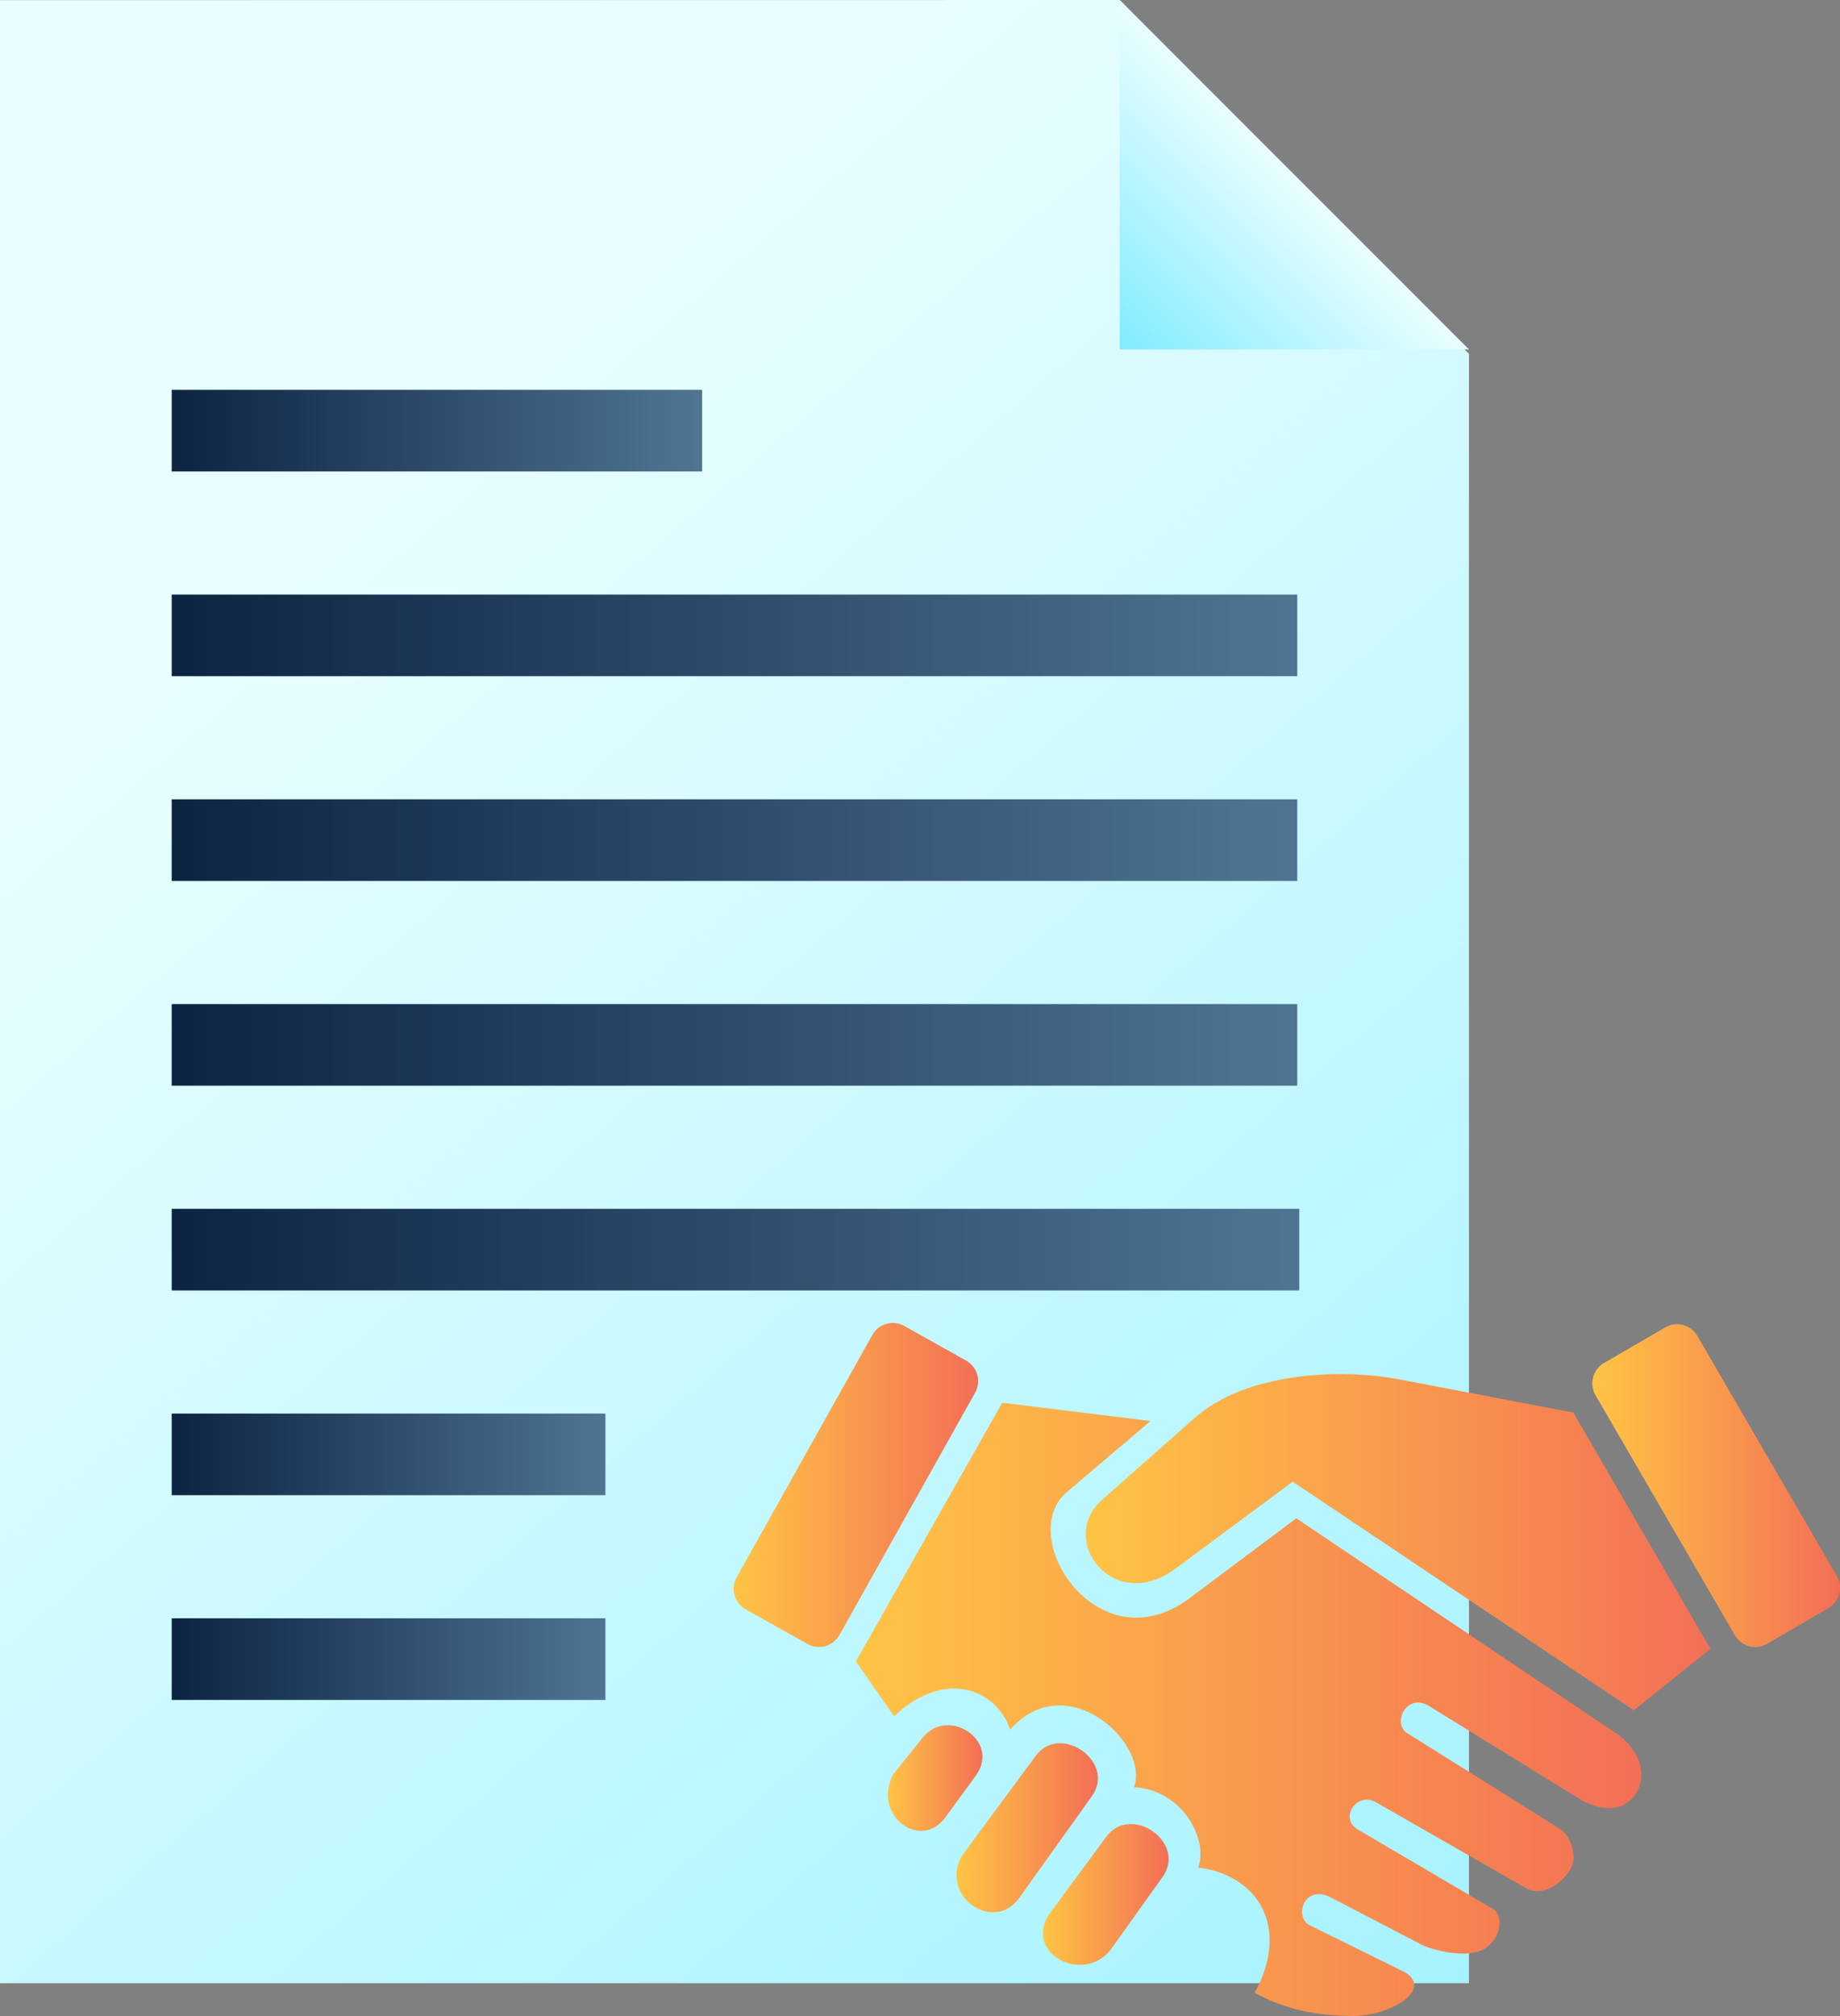
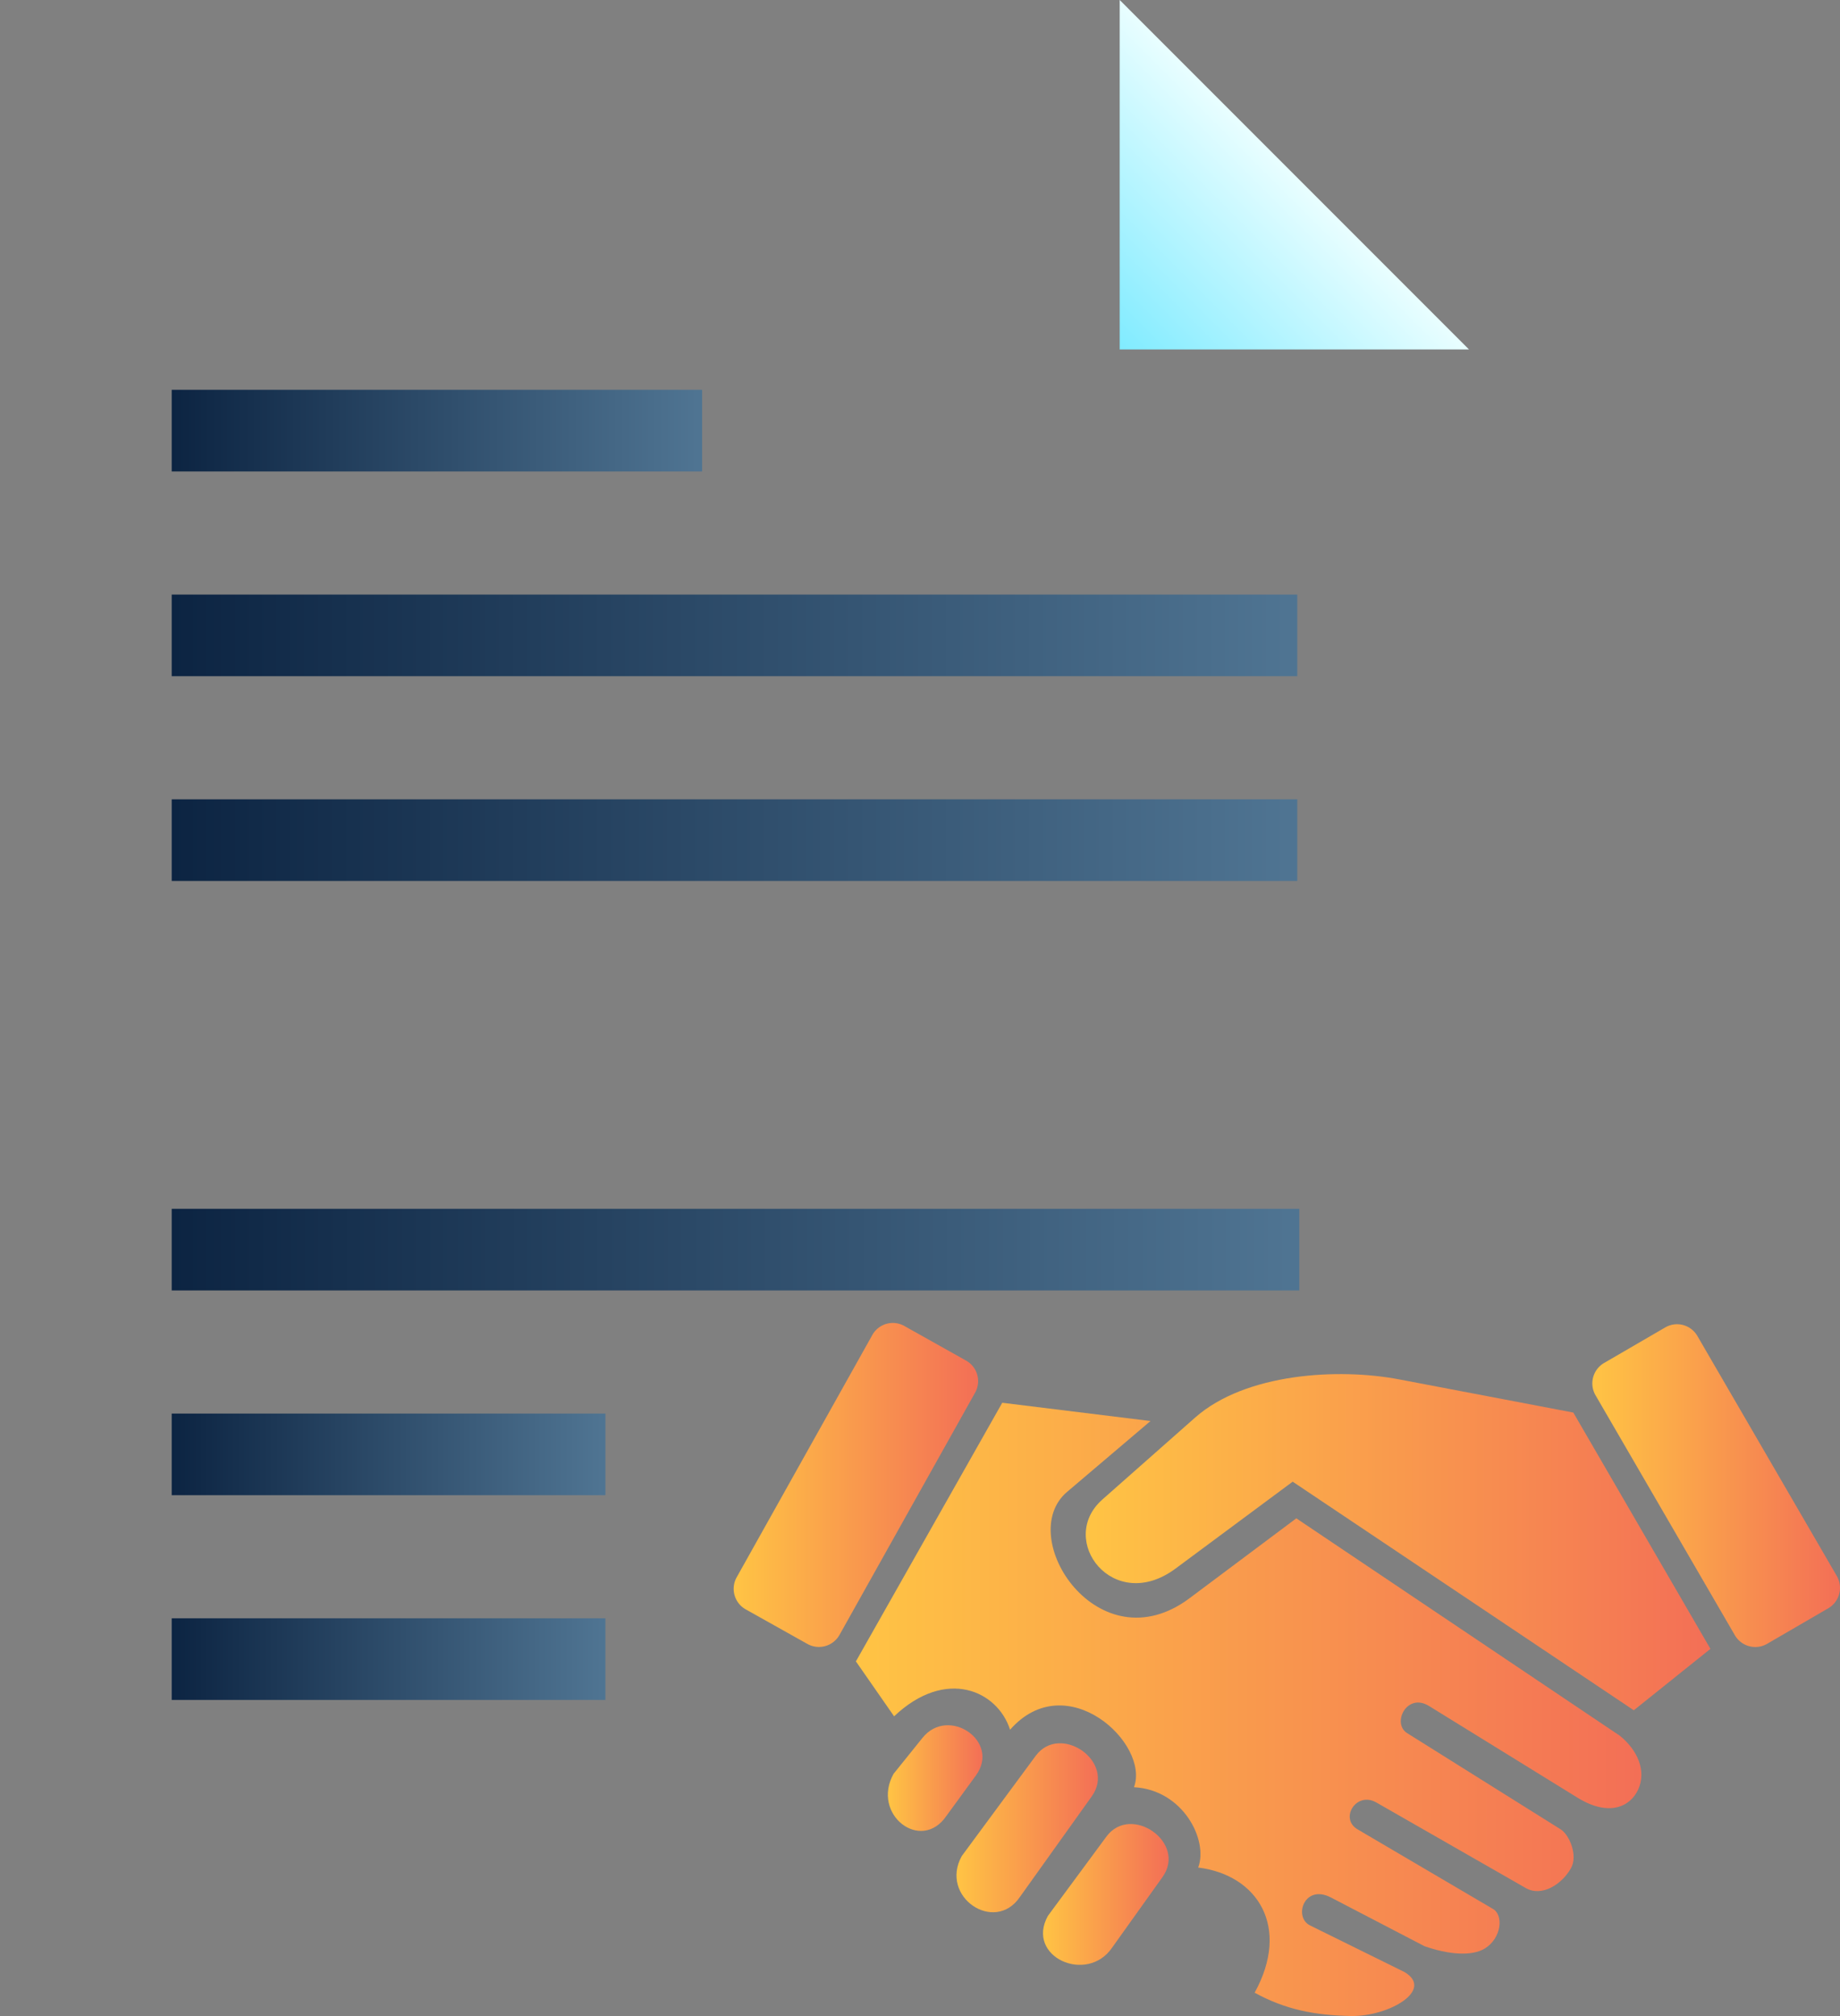
<svg xmlns="http://www.w3.org/2000/svg" xmlns:xlink="http://www.w3.org/1999/xlink" viewBox="0 0 359.535 393.763">
  <rect x="0" y="0" width="359.535" height="393.763" fill="#808080" stroke="none" />
  <defs>
    <linearGradient id="linear-gradient" x1="726.216" y1="900.19" x2="45.12" y2="114.758" gradientUnits="userSpaceOnUse">
      <stop offset=".004" stop-color="#2adeff" />
      <stop offset="1" stop-color="#e9feff" />
    </linearGradient>
    <linearGradient id="linear-gradient-2" x1="218.788" y1="68.25" x2="252.913" y2="34.125" gradientUnits="userSpaceOnUse">
      <stop offset=".004" stop-color="#80ebff" />
      <stop offset="1" stop-color="#e9feff" />
    </linearGradient>
    <linearGradient id="linear-gradient-3" x1="33.551" y1="124.102" x2="253.485" y2="124.102" gradientUnits="userSpaceOnUse">
      <stop offset="0" stop-color="#0c2442" />
      <stop offset=".991" stop-color="#4f7492" />
    </linearGradient>
    <linearGradient id="linear-gradient-4" x1="33.551" y1="164.094" x2="253.485" y2="164.094" xlink:href="#linear-gradient-3" />
    <linearGradient id="linear-gradient-5" x1="33.551" y1="204.085" x2="253.485" y2="204.085" xlink:href="#linear-gradient-3" />
    <linearGradient id="linear-gradient-6" x1="33.551" y1="244.076" x2="253.881" y2="244.076" xlink:href="#linear-gradient-3" />
    <linearGradient id="linear-gradient-7" x1="33.551" y1="284.068" x2="118.297" y2="284.068" xlink:href="#linear-gradient-3" />
    <linearGradient id="linear-gradient-8" x1="33.551" y1="324.059" x2="118.297" y2="324.059" xlink:href="#linear-gradient-3" />
    <linearGradient id="linear-gradient-9" x1="33.551" y1="84.111" x2="137.188" y2="84.111" xlink:href="#linear-gradient-3" />
    <linearGradient id="linear-gradient-10" x1="167.243" y1="333.874" x2="320.73" y2="333.874" gradientUnits="userSpaceOnUse">
      <stop offset="0" stop-color="#ffc444" />
      <stop offset=".996" stop-color="#f36f56" />
    </linearGradient>
    <linearGradient id="linear-gradient-11" x1="212.155" y1="301.217" x2="334.217" y2="301.217" xlink:href="#linear-gradient-10" />
    <linearGradient id="linear-gradient-12" x1="173.485" y1="347.295" x2="191.972" y2="347.295" xlink:href="#linear-gradient-10" />
    <linearGradient id="linear-gradient-13" x1="186.894" y1="356.997" x2="214.534" y2="356.997" xlink:href="#linear-gradient-10" />
    <linearGradient id="linear-gradient-14" x1="203.802" y1="370.017" x2="228.351" y2="370.017" xlink:href="#linear-gradient-10" />
    <linearGradient id="linear-gradient-15" x1="311.14" y1="290.17" x2="359.535" y2="290.17" xlink:href="#linear-gradient-10" />
    <linearGradient id="linear-gradient-16" x1="143.36" y1="290.04" x2="191.122" y2="290.04" xlink:href="#linear-gradient-10" />
  </defs>
  <g id="Layer_2" data-name="Layer 2">
    <g id="Icons">
-       <path fill="url(#linear-gradient)" d="M287.036 387.355H0V.031L218.789 0l68.247 69.103v318.252z" />
      <path fill="url(#linear-gradient-2)" d="M287.036 68.251h-68.247V0l68.247 68.251z" />
      <path fill="url(#linear-gradient-3)" d="M33.551 116.131h219.934v15.942H33.551z" />
      <path fill="url(#linear-gradient-4)" d="M33.551 156.121h219.934v15.946H33.551z" />
-       <path fill="url(#linear-gradient-5)" d="M33.551 196.114h219.934v15.942H33.551z" />
      <path fill="url(#linear-gradient-6)" d="M33.551 236.103h220.33v15.946H33.551z" />
      <path fill="url(#linear-gradient-7)" d="M33.551 276.096h84.746v15.942H33.551z" />
      <path fill="url(#linear-gradient-8)" d="M33.551 316.086h84.746v15.946H33.551z" />
      <path fill="url(#linear-gradient-9)" d="M33.551 76.139h103.637v15.944H33.551z" />
      <g fill-rule="evenodd">
        <path d="M195.839 273.985l28.968 3.569L208.5 291.4c-10.336 8.786 6.138 34.067 23.927 20.77l20.873-15.611 63.212 42.462c3.482 2.814 5.237 6.864 3.59 10.5-1.53 3.363-5.708 5.393-11.847 1.608l-29.027-17.917c-4.354-2.686-7.305 3.4-4.275 5.3l29.992 18.788c1.736 1.089 3.4 5.109 2.03 7.58-1.736 3.119-5.668 5.7-8.836 3.894l-29.194-16.711c-3.952-2.255-7.246 3.148-3.687 5.237l26.35 15.484c2.275 1.158 1.814 5.786-1.481 7.8-2.579 1.569-7.149 1.166-11.777-.452l-18.279-9.512c-5.227-2.726-7.375 3.834-4.09 5.453l18.466 9.11c5.884 3.52-3.128 8.708-10.424 8.58-7.09-.127-12.847-1.245-18.868-4.55 7.041-12.768.638-23.006-11.032-24.447 2.02-5.286-2.9-15.171-12.543-15.691 3.158-8.5-13.2-23.731-24.212-11.228-2.422-7.59-12.493-12.238-22.662-2.618l-7.463-10.729z" fill="url(#linear-gradient-10)" />
        <path d="M307.426 275.9l-33.989-6.472c-11.886-2.275-30.057-1.246-39.912 7.453l-18.113 15.994c-8.953 7.9 2.118 22.506 14.269 13.513l22.907-16.988 66.655 44.649 14.974-11.993z" fill="url(#linear-gradient-11)" />
        <path d="M174.6 346.464l5.668-7.041c5.031-6.257 15.318.667 10.414 7.374l-5.766 7.9c-4.923 7.218-14.729-.274-10.316-8.237z" fill="url(#linear-gradient-12)" />
        <path d="M187.925 362.527l14.454-19.584c4.776-6.462 15.789 1.158 10.954 7.914l-14.062 19.682c-4.923 7.217-15.749-.049-11.346-8.012z" fill="url(#linear-gradient-13)" />
        <path d="M204.753 374.216l11.444-15.5c4.775-6.462 15.788 1.157 10.953 7.914l-9.835 13.768c-4.913 7.218-16.965 1.785-12.562-6.178z" fill="url(#linear-gradient-14)" />
        <path d="M331.658 260.923l27.261 46.913a4.618 4.618 0 0 1-1.667 6.286l-11.964 6.953a4.617 4.617 0 0 1-6.288-1.667l-27.24-46.894a4.615 4.615 0 0 1 1.658-6.286l11.983-6.963a4.59 4.59 0 0 1 6.257 1.658z" fill="url(#linear-gradient-15)" />
        <path d="M170.46 260.736l-26.517 47.346a4.609 4.609 0 0 0 1.765 6.256l12.072 6.762a4.61 4.61 0 0 0 6.256-1.765L190.543 272a4.6 4.6 0 0 0-1.765-6.247l-12.091-6.776a4.589 4.589 0 0 0-6.227 1.755z" fill="url(#linear-gradient-16)" />
      </g>
    </g>
  </g>
</svg>